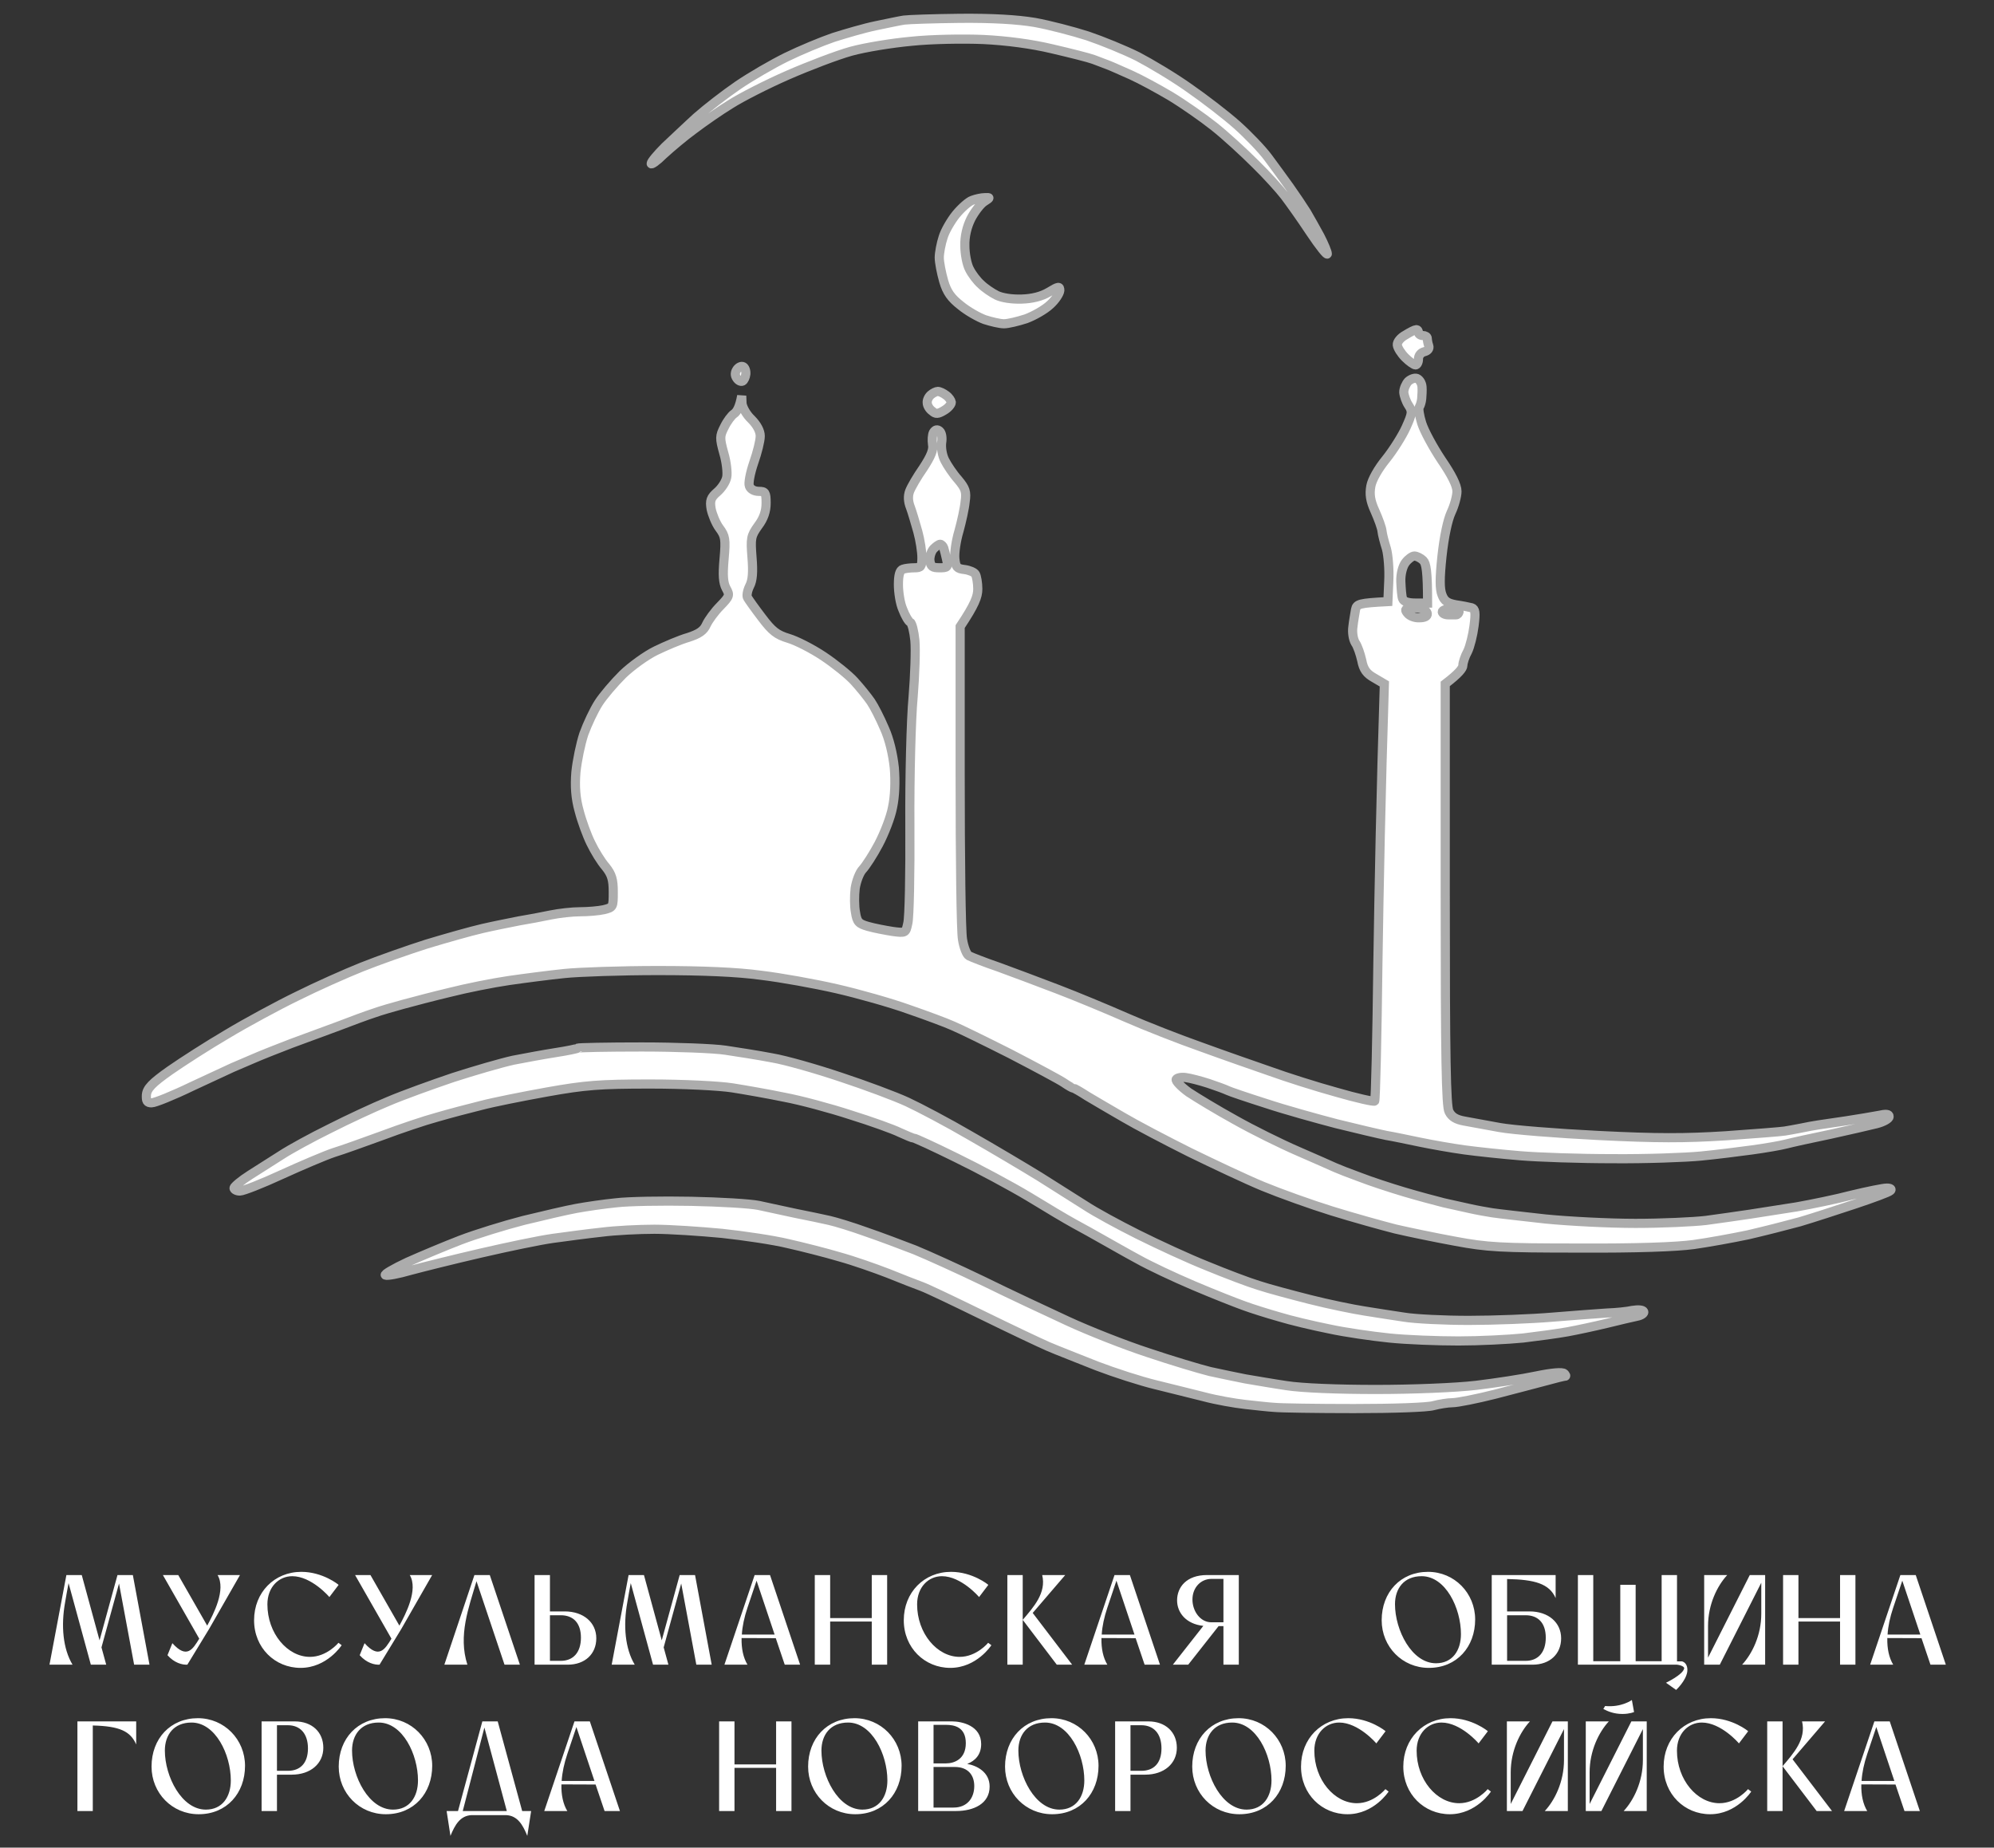
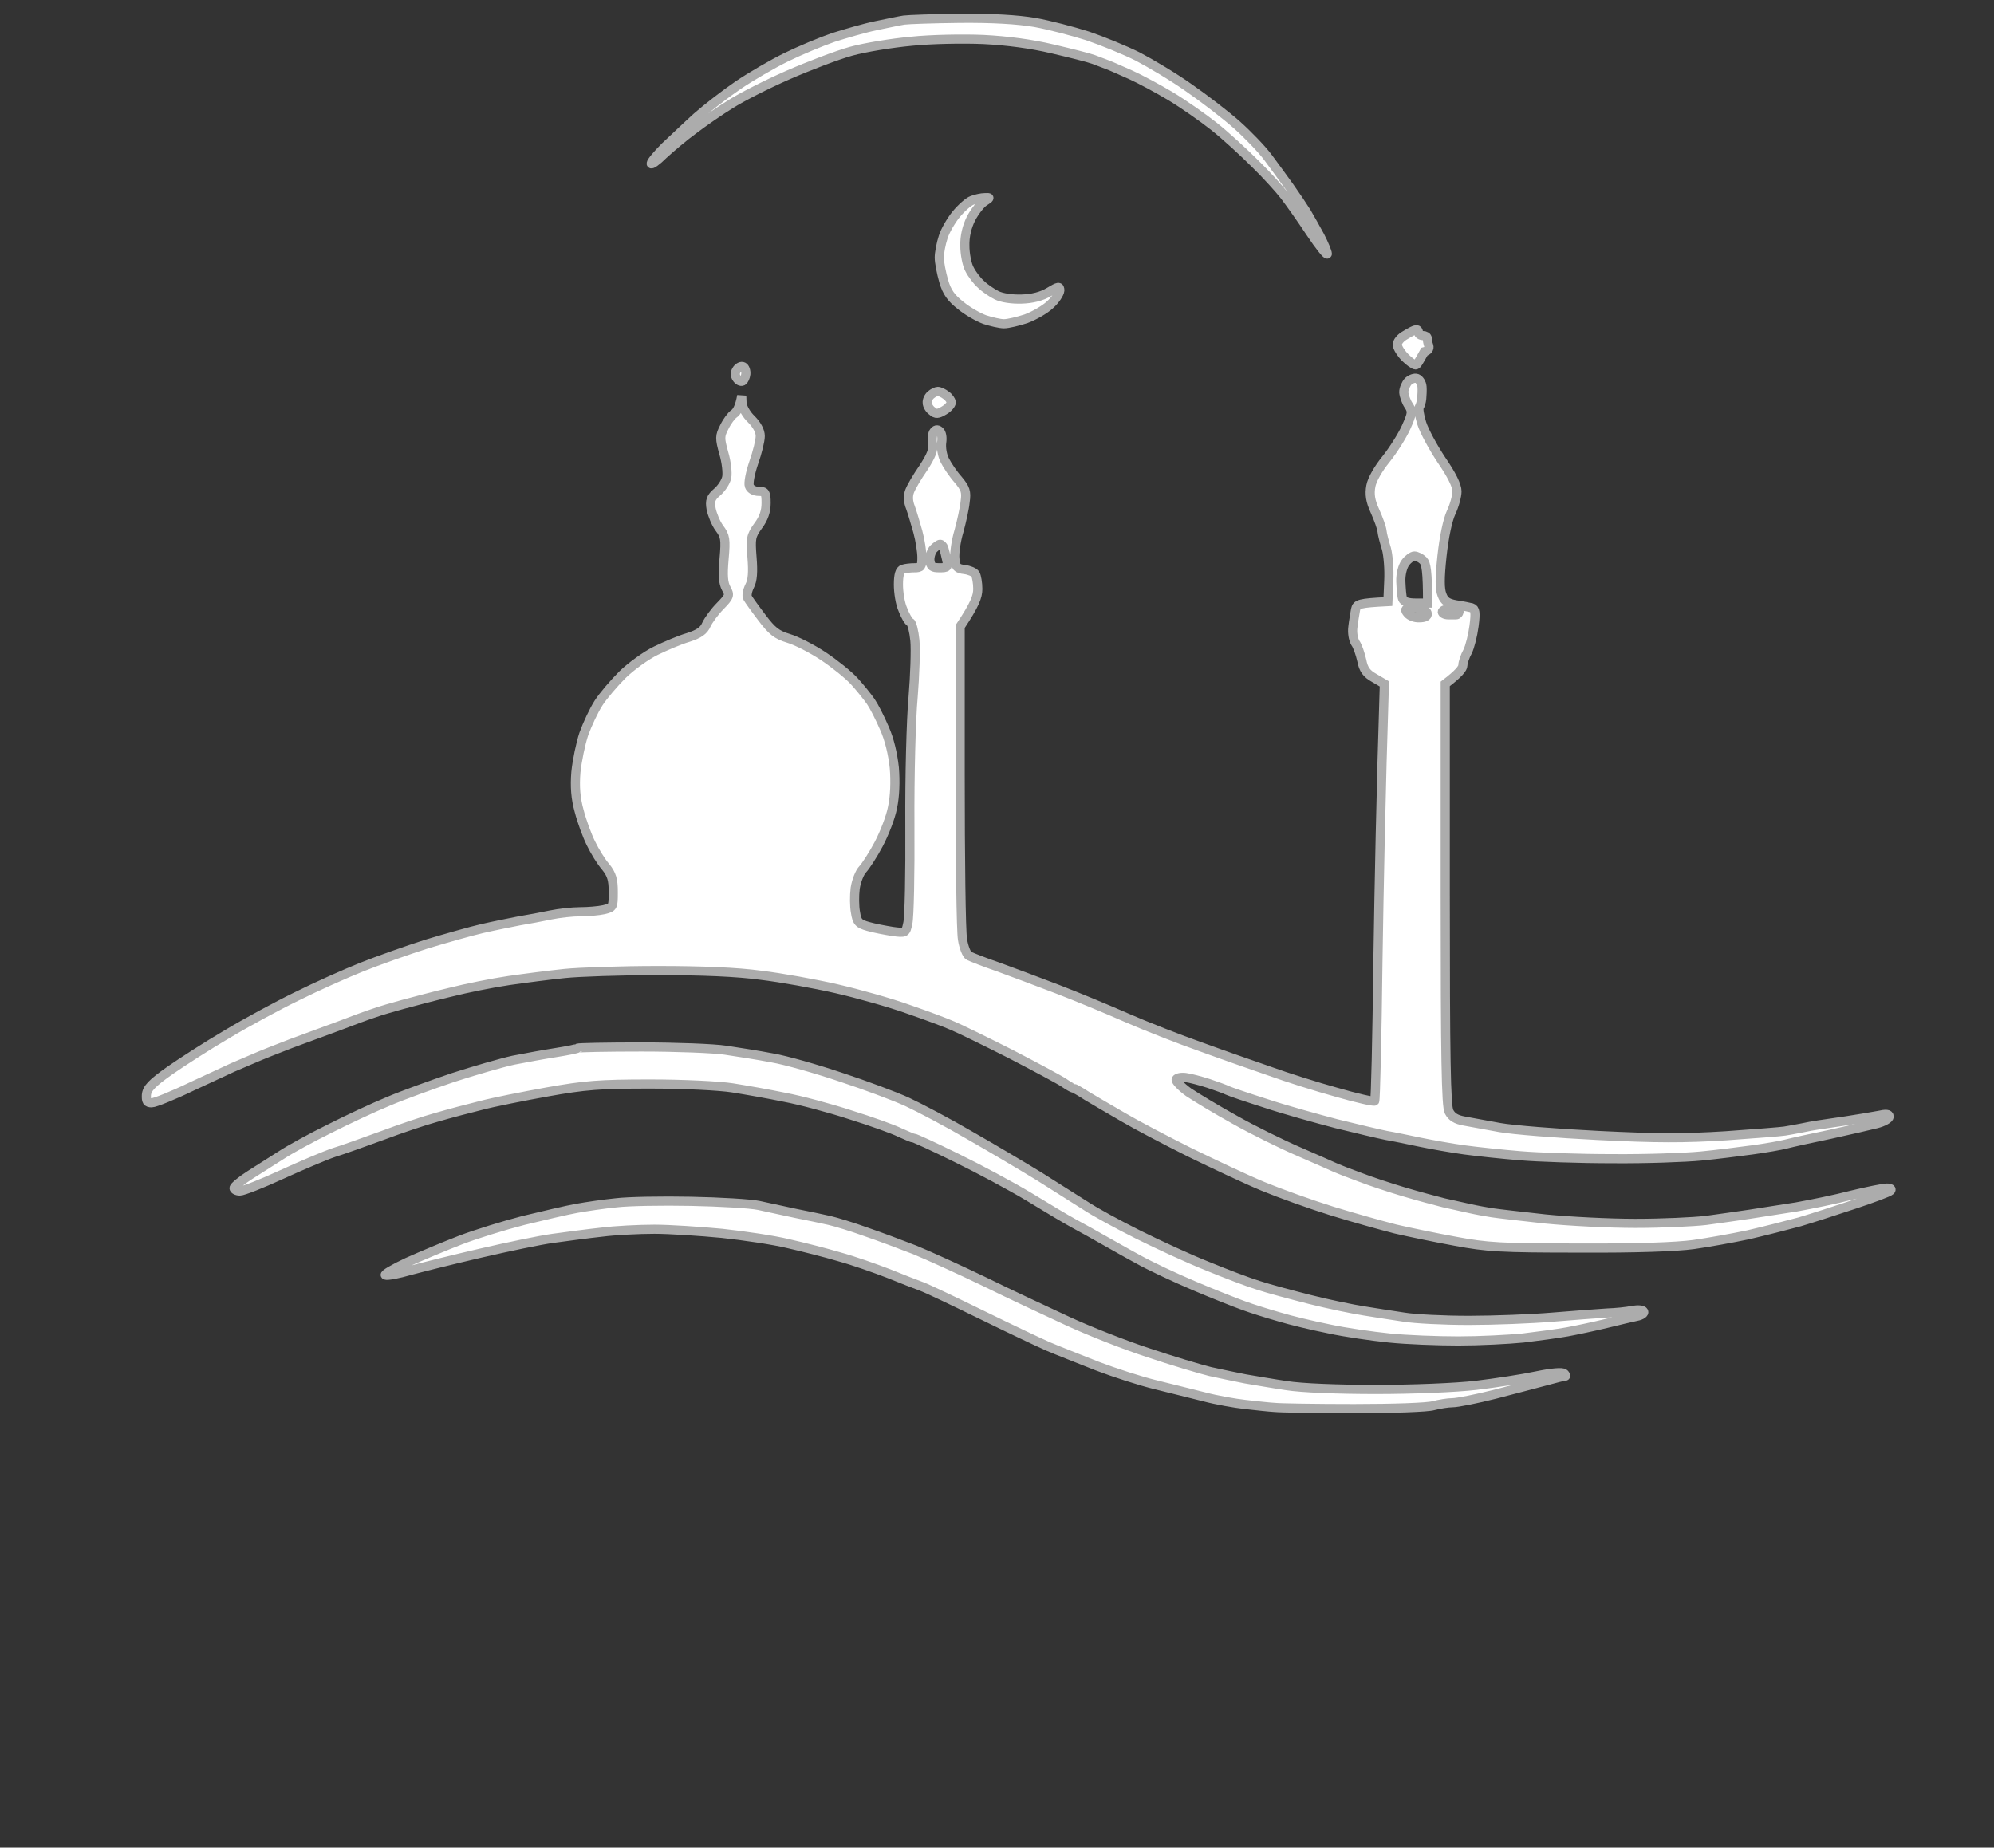
<svg xmlns="http://www.w3.org/2000/svg" width="109" height="101" viewBox="0 0 109 101" fill="none">
  <rect x="0" y="0" width="109" height="101" fill="#333333" stroke="none" />
-   <path fill-rule="evenodd" clip-rule="evenodd" d="M52.469 1.002C54.253 0.986 55.603 1.066 56.567 1.227C57.371 1.372 58.657 1.709 59.46 1.966C60.264 2.239 61.485 2.738 62.192 3.091C62.899 3.461 64.169 4.216 65.004 4.811C65.84 5.389 67.029 6.305 67.624 6.836C68.234 7.382 68.99 8.17 69.311 8.603C69.633 9.037 70.163 9.761 70.484 10.21C70.806 10.661 71.224 11.287 71.416 11.593C71.593 11.898 71.931 12.492 72.156 12.91C72.381 13.344 72.557 13.778 72.557 13.875C72.557 13.987 72.139 13.473 71.625 12.701C71.127 11.946 70.484 11.046 70.227 10.709C69.97 10.371 69.247 9.568 68.62 8.957C67.993 8.33 66.997 7.414 66.37 6.916C65.743 6.418 64.683 5.679 63.992 5.261C63.317 4.859 62.337 4.329 61.838 4.104C61.324 3.879 60.762 3.622 60.585 3.557C60.408 3.493 60.039 3.348 59.781 3.252C59.524 3.155 58.496 2.898 57.532 2.673C56.391 2.4 55.041 2.223 53.755 2.159C52.646 2.111 50.879 2.143 49.818 2.256C48.757 2.352 47.279 2.593 46.523 2.802C45.768 3.011 44.209 3.605 43.068 4.104C41.927 4.602 40.513 5.325 39.935 5.695C39.356 6.048 38.456 6.675 37.926 7.077C37.395 7.462 36.656 8.089 36.27 8.443C35.901 8.812 35.596 9.021 35.596 8.941C35.596 8.844 35.933 8.443 36.351 8.025C36.785 7.623 37.556 6.884 38.087 6.402C38.617 5.936 39.629 5.148 40.336 4.666C41.043 4.184 42.233 3.493 42.988 3.123C43.743 2.754 44.9 2.272 45.559 2.047C46.218 1.838 47.263 1.532 47.889 1.404C48.516 1.275 49.191 1.131 49.416 1.098C49.641 1.066 51.007 1.018 52.469 1.002ZM53.835 10.805C54.141 10.789 54.141 10.805 53.787 11.03C53.594 11.159 53.273 11.576 53.08 11.946C52.855 12.396 52.727 12.926 52.743 13.441C52.743 13.875 52.855 14.469 53 14.726C53.128 14.983 53.418 15.369 53.627 15.546C53.819 15.739 54.221 16.012 54.478 16.14C54.767 16.285 55.314 16.366 55.844 16.349C56.423 16.333 56.937 16.205 57.339 15.964C57.869 15.642 57.933 15.642 57.933 15.883C57.917 16.044 57.692 16.398 57.403 16.655C57.114 16.928 56.519 17.265 56.085 17.426C55.635 17.571 55.105 17.699 54.88 17.699C54.655 17.699 54.189 17.587 53.835 17.474C53.482 17.346 52.887 17.008 52.518 16.703C52.003 16.301 51.762 15.98 51.586 15.369C51.457 14.919 51.344 14.341 51.344 14.084C51.344 13.826 51.441 13.312 51.553 12.975C51.65 12.637 51.987 12.059 52.261 11.721C52.55 11.368 52.952 11.014 53.144 10.95C53.353 10.869 53.659 10.805 53.835 10.805ZM77.427 18.021C77.491 18.021 77.539 18.085 77.539 18.181C77.539 18.262 77.652 18.342 77.78 18.342C77.909 18.342 78.021 18.407 78.021 18.503C78.021 18.583 78.053 18.776 78.102 18.905C78.15 19.049 78.053 19.178 77.861 19.226C77.668 19.274 77.539 19.435 77.539 19.628C77.539 19.805 77.459 19.949 77.379 19.949C77.298 19.949 77.041 19.773 76.816 19.547C76.591 19.323 76.398 19.017 76.382 18.857C76.366 18.696 76.559 18.455 76.832 18.31C77.089 18.149 77.346 18.021 77.411 18.021H77.427ZM40.626 20.046C40.722 20.094 40.786 20.271 40.77 20.448C40.754 20.608 40.674 20.785 40.593 20.833C40.497 20.881 40.352 20.801 40.272 20.672C40.16 20.512 40.176 20.351 40.288 20.19C40.385 20.062 40.529 19.997 40.626 20.046ZM77.459 20.689C77.603 20.753 77.716 20.946 77.732 21.139C77.748 21.315 77.732 21.621 77.716 21.797C77.7 21.974 77.636 22.167 77.587 22.247C77.523 22.312 77.587 22.713 77.716 23.131C77.844 23.549 78.343 24.465 78.793 25.14C79.355 25.96 79.644 26.538 79.644 26.86C79.644 27.117 79.5 27.647 79.323 28.017C79.13 28.435 78.937 29.367 78.825 30.395C78.696 31.617 78.696 32.195 78.825 32.517C78.953 32.87 79.146 32.983 79.596 33.063C79.934 33.111 80.319 33.191 80.448 33.224C80.641 33.288 80.673 33.481 80.576 34.22C80.512 34.718 80.352 35.361 80.223 35.618C80.078 35.875 79.966 36.229 79.966 36.373C79.966 36.534 79.741 36.823 79.002 37.386V48.876C79.002 57.812 79.05 60.463 79.21 60.769C79.355 61.058 79.596 61.203 80.046 61.283C80.4 61.347 81.267 61.508 81.975 61.636C82.682 61.765 85.108 61.958 87.358 62.07C90.588 62.231 92.067 62.231 94.349 62.087C95.94 61.974 97.386 61.861 97.563 61.829C97.74 61.797 98.141 61.733 98.447 61.669C98.752 61.604 99.186 61.524 99.411 61.492C99.636 61.46 100.311 61.363 100.938 61.267C101.564 61.17 102.336 61.042 102.673 60.978C103.107 60.881 103.268 60.897 103.268 61.042C103.268 61.154 102.962 61.331 102.577 61.428C102.207 61.524 101.066 61.781 100.054 62.006C99.041 62.215 97.948 62.456 97.643 62.536C97.338 62.617 96.502 62.761 95.795 62.858C95.088 62.954 93.818 63.115 92.983 63.195C92.147 63.276 89.978 63.356 88.162 63.34C86.346 63.34 84.064 63.26 83.1 63.179C82.135 63.099 80.753 62.954 80.046 62.858C79.339 62.761 78.262 62.569 77.636 62.44C77.009 62.311 76.189 62.135 75.787 62.07C75.386 61.99 74.164 61.701 73.055 61.428C71.947 61.138 70.211 60.656 69.199 60.319C68.186 59.997 67.238 59.676 67.109 59.612C66.981 59.547 66.499 59.37 66.065 59.226C65.615 59.081 65.069 58.937 64.811 58.904C64.57 58.872 64.345 58.92 64.297 59.001C64.249 59.081 64.554 59.403 64.972 59.708C65.406 59.997 66.547 60.688 67.511 61.219C68.475 61.765 70.034 62.536 70.966 62.938C71.898 63.34 72.798 63.742 72.975 63.822C73.152 63.902 73.763 64.144 74.341 64.352C74.92 64.577 75.996 64.931 76.752 65.156C77.507 65.381 78.471 65.638 78.921 65.751C79.355 65.847 80.014 65.992 80.368 66.072C80.721 66.152 81.267 66.249 81.573 66.297C81.878 66.345 83.18 66.49 84.466 66.634C85.751 66.763 87.969 66.876 89.399 66.876C90.845 66.876 92.581 66.795 93.256 66.715C93.947 66.618 95.008 66.474 95.634 66.377C96.261 66.281 97.402 66.104 98.206 65.975C99.009 65.831 100.359 65.558 101.211 65.333C102.079 65.124 102.946 64.947 103.139 64.947C103.348 64.947 103.428 65.011 103.332 65.092C103.252 65.172 102.384 65.493 101.42 65.815C100.455 66.136 99.073 66.586 98.366 66.795C97.659 66.988 96.39 67.309 95.554 67.502C94.718 67.679 93.385 67.92 92.581 68.033C91.649 68.161 89.447 68.242 86.314 68.225C82.023 68.225 81.284 68.177 79.564 67.856C78.503 67.663 77.025 67.358 76.27 67.181C75.514 66.988 73.956 66.554 72.814 66.201C71.674 65.847 69.97 65.236 69.038 64.851C68.106 64.465 66.306 63.613 65.02 62.986C63.735 62.344 62.112 61.492 61.404 61.074C60.697 60.672 59.814 60.142 59.428 59.917C59.058 59.676 58.721 59.483 58.673 59.483C58.624 59.483 58.399 59.355 58.142 59.178C57.901 59.017 56.583 58.31 55.218 57.603C53.852 56.912 52.437 56.221 52.084 56.076C51.73 55.915 50.654 55.514 49.673 55.176C48.693 54.822 46.925 54.324 45.736 54.051C44.547 53.778 42.683 53.441 41.59 53.312C40.304 53.135 38.376 53.055 35.965 53.055C33.956 53.055 31.658 53.135 30.871 53.215C30.083 53.296 28.701 53.473 27.817 53.601C26.934 53.73 25.487 54.019 24.603 54.244C23.72 54.453 22.562 54.758 22.032 54.903C21.502 55.047 20.779 55.256 20.425 55.385C20.072 55.498 19.204 55.819 18.497 56.092C17.79 56.349 16.633 56.783 15.925 57.04C15.218 57.313 14.27 57.683 13.836 57.876C13.386 58.069 12.888 58.278 12.711 58.358C12.535 58.438 11.538 58.904 10.494 59.387C9.465 59.885 8.469 60.286 8.292 60.286C8.035 60.286 7.987 60.19 8.003 59.853C8.035 59.499 8.308 59.21 9.288 58.519C9.979 58.037 11.378 57.137 12.422 56.526C13.467 55.899 15.186 54.967 16.247 54.453C17.308 53.923 18.898 53.215 19.782 52.862C20.666 52.508 22.257 51.946 23.318 51.608C24.378 51.287 25.744 50.901 26.371 50.757C26.998 50.612 27.898 50.435 28.38 50.339C28.862 50.258 29.649 50.114 30.099 50.017C30.566 49.921 31.289 49.841 31.706 49.841C32.14 49.841 32.719 49.792 33.008 49.728C33.523 49.6 33.523 49.584 33.523 48.748C33.523 48.089 33.442 47.8 33.105 47.382C32.864 47.109 32.51 46.53 32.301 46.096C32.092 45.678 31.803 44.891 31.658 44.328C31.465 43.637 31.417 42.995 31.482 42.207C31.546 41.58 31.739 40.648 31.916 40.118C32.108 39.588 32.462 38.832 32.719 38.431C32.976 38.029 33.571 37.338 34.037 36.872C34.503 36.422 35.322 35.827 35.853 35.57C36.383 35.313 37.17 34.975 37.62 34.847C38.215 34.654 38.472 34.477 38.617 34.14C38.729 33.899 39.067 33.432 39.372 33.127C39.886 32.597 39.902 32.533 39.694 32.163C39.533 31.858 39.501 31.456 39.581 30.556C39.677 29.463 39.645 29.302 39.324 28.869C39.131 28.611 38.938 28.129 38.874 27.824C38.794 27.358 38.858 27.197 39.211 26.892C39.436 26.699 39.677 26.345 39.726 26.088C39.774 25.847 39.71 25.253 39.565 24.77C39.34 23.951 39.34 23.838 39.597 23.34C39.742 23.035 39.983 22.713 40.127 22.617C40.272 22.521 40.433 22.264 40.545 21.637L40.561 22.038C40.577 22.264 40.802 22.665 41.076 22.922C41.381 23.228 41.558 23.565 41.558 23.838C41.558 24.096 41.397 24.738 41.204 25.285C41.011 25.847 40.899 26.426 40.963 26.57C41.027 26.747 41.236 26.86 41.477 26.86C41.831 26.86 41.879 26.924 41.879 27.503C41.879 27.936 41.751 28.338 41.445 28.74C41.043 29.302 41.027 29.431 41.108 30.476C41.172 31.279 41.14 31.729 40.979 32.034C40.851 32.291 40.802 32.581 40.867 32.677C40.931 32.79 41.285 33.288 41.654 33.77C42.2 34.493 42.458 34.702 43.1 34.895C43.534 35.023 44.386 35.457 45.013 35.875C45.639 36.293 46.395 36.904 46.7 37.241C47.022 37.595 47.423 38.093 47.6 38.35C47.777 38.607 48.114 39.266 48.339 39.797C48.612 40.391 48.805 41.211 48.886 41.966C48.95 42.721 48.918 43.541 48.789 44.136C48.693 44.666 48.339 45.566 48.034 46.144C47.729 46.723 47.327 47.334 47.166 47.51C46.989 47.687 46.813 48.153 46.748 48.555C46.7 48.957 46.7 49.551 46.764 49.873C46.845 50.403 46.941 50.499 47.456 50.644C47.793 50.741 48.388 50.853 48.789 50.917C49.513 51.014 49.513 50.998 49.625 50.467C49.705 50.162 49.754 47.752 49.737 45.1C49.721 42.448 49.802 39.298 49.914 38.109C50.011 36.92 50.059 35.522 50.011 35.008C49.962 34.509 49.85 34.059 49.754 34.011C49.657 33.963 49.48 33.657 49.352 33.32C49.207 32.999 49.111 32.388 49.111 31.954C49.111 31.424 49.191 31.167 49.352 31.118C49.48 31.07 49.77 31.038 49.995 31.038C50.348 31.038 50.396 30.974 50.396 30.476C50.396 30.17 50.3 29.527 50.171 29.061C50.043 28.611 49.866 28.001 49.77 27.744C49.641 27.422 49.625 27.117 49.721 26.86C49.802 26.635 50.139 26.056 50.477 25.574C50.895 24.931 51.039 24.578 50.975 24.288C50.943 24.063 50.959 23.774 51.023 23.645C51.12 23.485 51.232 23.453 51.361 23.565C51.473 23.662 51.521 23.919 51.473 24.208C51.441 24.481 51.505 24.899 51.65 25.172C51.778 25.429 52.1 25.912 52.373 26.217C52.775 26.699 52.839 26.876 52.759 27.422C52.727 27.776 52.566 28.499 52.421 29.029C52.261 29.559 52.164 30.235 52.196 30.54C52.244 31.006 52.309 31.086 52.727 31.134C52.984 31.167 53.257 31.279 53.321 31.392C53.385 31.504 53.45 31.874 53.45 32.195C53.45 32.613 53.289 33.047 52.486 34.252V42.4C52.486 46.9 52.534 50.917 52.614 51.351C52.678 51.769 52.839 52.187 52.968 52.251C53.096 52.316 53.819 52.605 54.575 52.862C55.33 53.135 56.776 53.681 57.789 54.067C58.801 54.453 60.505 55.16 61.565 55.626C62.626 56.092 64.474 56.815 65.663 57.233C66.852 57.667 68.556 58.262 69.44 58.567C70.324 58.888 71.947 59.403 73.055 59.708C74.164 60.029 75.097 60.238 75.145 60.19C75.193 60.142 75.273 56.719 75.322 52.605C75.386 48.475 75.482 43.364 75.675 37.386L75.129 37.065C74.695 36.823 74.534 36.598 74.438 36.1C74.357 35.747 74.213 35.313 74.084 35.136C73.972 34.943 73.907 34.574 73.956 34.252C73.988 33.947 74.068 33.529 74.1 33.32C74.164 33.015 74.293 32.967 75.868 32.886L75.916 31.761C75.948 31.134 75.884 30.347 75.787 29.993C75.675 29.64 75.562 29.206 75.546 29.029C75.53 28.852 75.354 28.37 75.161 27.936C74.904 27.374 74.855 27.02 74.936 26.57C75 26.217 75.338 25.622 75.771 25.092C76.157 24.61 76.655 23.822 76.864 23.356C77.202 22.601 77.218 22.488 76.993 22.151C76.864 21.958 76.752 21.637 76.736 21.444C76.736 21.251 76.848 20.994 76.977 20.849C77.121 20.721 77.33 20.64 77.459 20.689ZM50.83 30.636C50.879 30.974 50.959 31.038 51.361 31.038C51.794 31.038 51.843 31.006 51.746 30.588C51.698 30.347 51.618 30.058 51.586 29.945C51.553 29.849 51.457 29.752 51.393 29.752C51.328 29.752 51.168 29.865 51.039 29.993C50.911 30.122 50.814 30.411 50.83 30.636ZM76.575 31.793C76.591 32.179 76.623 32.597 76.671 32.725C76.725 32.886 76.966 32.967 77.394 32.967H78.037C78.037 31.215 77.957 30.797 77.796 30.636C77.668 30.508 77.443 30.395 77.314 30.395C77.202 30.395 76.977 30.556 76.832 30.749C76.671 30.958 76.559 31.392 76.575 31.793ZM76.945 33.529C77.057 33.674 77.346 33.786 77.587 33.77C77.877 33.77 78.037 33.69 78.021 33.545C78.005 33.432 77.861 33.304 77.7 33.272C77.539 33.224 77.25 33.224 77.073 33.24C76.8 33.288 76.784 33.336 76.945 33.529ZM79.162 33.609C79.339 33.609 79.532 33.609 79.596 33.609C79.677 33.609 79.741 33.529 79.757 33.449C79.789 33.352 79.58 33.288 79.323 33.288C79.066 33.288 78.841 33.352 78.841 33.449C78.841 33.529 78.986 33.609 79.162 33.609ZM51.264 21.396C51.361 21.396 51.569 21.492 51.714 21.605C51.875 21.717 51.987 21.894 52.003 21.99C52.003 22.103 51.827 22.312 51.602 22.44C51.28 22.633 51.152 22.649 50.959 22.472C50.814 22.376 50.686 22.167 50.686 22.022C50.669 21.894 50.75 21.701 50.879 21.588C51.007 21.476 51.184 21.396 51.264 21.396ZM35.081 57.233C36.962 57.233 39.035 57.313 39.661 57.41C40.304 57.506 41.445 57.683 42.2 57.828C42.956 57.956 44.643 58.438 45.977 58.888C47.295 59.322 48.934 59.933 49.593 60.238C50.252 60.544 51.81 61.363 53.048 62.087C54.285 62.794 55.989 63.806 56.825 64.32C57.66 64.851 58.785 65.558 59.315 65.895C59.846 66.249 61.147 66.956 62.208 67.486C63.269 68.016 64.972 68.804 65.985 69.206C66.997 69.624 68.267 70.106 68.797 70.266C69.327 70.443 70.597 70.781 71.609 71.038C72.622 71.295 73.956 71.568 74.582 71.665C75.209 71.761 76.173 71.922 76.752 72.002C77.33 72.099 78.921 72.179 80.287 72.179C81.653 72.179 83.726 72.099 84.867 72.002C86.008 71.906 87.358 71.809 87.84 71.777C88.322 71.761 88.965 71.697 89.238 71.632C89.544 71.584 89.801 71.6 89.849 71.697C89.897 71.777 89.737 71.906 89.479 71.954C89.238 72.002 88.499 72.179 87.84 72.34C87.181 72.5 86.201 72.709 85.671 72.806C85.14 72.902 84.064 73.047 83.26 73.143C82.457 73.223 80.866 73.304 79.725 73.304C78.584 73.304 76.88 73.24 75.948 73.143C75.016 73.047 73.538 72.838 72.654 72.645C71.77 72.468 70.549 72.179 69.922 71.986C69.295 71.809 68.427 71.536 67.993 71.375C67.543 71.215 66.322 70.733 65.261 70.282C64.201 69.832 62.835 69.19 62.208 68.836C61.581 68.499 60.714 68.001 60.28 67.759C59.83 67.502 59.139 67.117 58.721 66.892C58.303 66.667 57.178 65.992 56.23 65.413C55.266 64.835 53.498 63.886 52.277 63.292C51.071 62.697 50.027 62.215 49.946 62.215C49.882 62.215 49.545 62.07 49.191 61.91C48.837 61.733 47.632 61.299 46.491 60.945C45.366 60.576 43.743 60.142 42.875 59.981C42.024 59.804 40.738 59.579 40.031 59.467C39.308 59.355 37.363 59.258 35.531 59.258C32.767 59.258 31.98 59.322 29.907 59.692C28.573 59.933 26.95 60.254 26.291 60.431C25.632 60.592 24.539 60.881 23.88 61.074C23.221 61.251 21.888 61.701 20.907 62.07C19.927 62.424 18.738 62.858 18.256 63.002C17.773 63.163 16.488 63.71 15.395 64.208C14.318 64.706 13.29 65.108 13.113 65.108C12.936 65.108 12.792 65.027 12.792 64.947C12.792 64.867 13.194 64.529 13.676 64.224C14.158 63.919 14.945 63.42 15.395 63.131C15.861 62.826 17.034 62.183 18.015 61.701C18.995 61.203 20.441 60.528 21.229 60.206C22.016 59.869 23.623 59.29 24.764 58.904C25.905 58.535 27.4 58.101 28.059 57.956C28.718 57.828 29.762 57.635 30.389 57.538C31.015 57.442 31.546 57.33 31.578 57.297C31.61 57.265 33.185 57.233 35.081 57.233ZM37.781 65.67C39.372 65.702 41.027 65.799 41.477 65.895C41.911 65.992 42.827 66.184 43.486 66.329C44.145 66.458 44.981 66.634 45.334 66.715C45.688 66.795 46.588 67.068 47.343 67.342C48.098 67.599 49.288 68.049 49.995 68.322C50.702 68.611 52.405 69.382 53.771 70.041C55.137 70.716 57.21 71.681 58.351 72.211C59.492 72.741 61.485 73.529 62.77 73.947C64.056 74.38 65.567 74.831 66.145 74.975C66.724 75.104 67.592 75.28 68.074 75.377C68.556 75.457 69.568 75.634 70.324 75.746C71.143 75.875 73.088 75.955 75.225 75.955C77.218 75.955 79.596 75.859 80.689 75.73C81.75 75.602 83.228 75.377 83.983 75.216C84.835 75.039 85.414 74.991 85.51 75.088C85.59 75.168 85.623 75.232 85.542 75.232C85.478 75.232 85.012 75.345 84.498 75.489C83.999 75.618 82.746 75.955 81.734 76.213C80.721 76.47 79.66 76.679 79.403 76.679C79.146 76.679 78.664 76.759 78.359 76.839C78.037 76.936 76.157 77 74.02 77C71.947 77 69.986 76.968 69.681 76.936C69.375 76.92 68.652 76.839 68.074 76.775C67.495 76.711 66.483 76.534 65.824 76.357C65.165 76.197 63.976 75.891 63.172 75.698C62.369 75.505 60.922 75.039 59.958 74.67C58.994 74.284 57.789 73.818 57.307 73.609C56.825 73.4 55.201 72.629 53.691 71.889C52.18 71.15 50.702 70.443 50.396 70.331C50.091 70.218 49.255 69.897 48.548 69.608C47.841 69.334 46.652 68.916 45.897 68.708C45.141 68.483 43.872 68.161 43.084 67.984C42.297 67.791 40.658 67.55 39.468 67.422C38.279 67.309 36.608 67.197 35.772 67.197C34.937 67.197 33.635 67.261 32.88 67.358C32.124 67.438 30.935 67.599 30.228 67.695C29.521 67.791 27.753 68.161 26.291 68.499C24.828 68.836 23.093 69.27 22.434 69.447C21.775 69.64 21.164 69.752 21.068 69.704C20.971 69.672 21.518 69.35 22.273 68.997C23.029 68.659 24.33 68.113 25.166 67.791C26.002 67.47 27.56 66.988 28.621 66.715C29.682 66.458 30.983 66.152 31.514 66.056C32.044 65.96 33.024 65.815 33.683 65.751C34.342 65.67 36.19 65.638 37.781 65.67Z" fill="white" stroke="#ACACAC" stroke-width="0.5" />
-   <path d="M2.705 91L3.629 86.1H4.469L5.442 89.67L6.422 86.1H7.262L8.172 91H7.332L6.506 86.562L5.547 90.055L5.806 91H4.966L3.748 86.541C3.685 86.863 3.608 87.297 3.559 87.591C3.328 88.872 3.44 90.125 3.965 91H2.705ZM10.892 89.579L8.904 86.1H9.744L11.326 88.865C11.662 88.249 12.369 86.898 11.893 86.1H13.118L11.431 89.047L10.241 91C9.968 91.014 9.534 90.909 9.156 90.482L9.422 89.824C10.213 90.706 10.535 90.16 10.892 89.579ZM16.43 91.175C15.03 91.175 13.889 90.076 13.889 88.571C13.889 87.045 15.002 85.925 16.472 85.925C17.641 85.925 18.509 86.625 18.509 86.639L18.005 87.304C18.005 87.297 17.032 86.163 15.975 86.163C15.24 86.163 14.617 86.758 14.617 87.703C14.617 89.292 15.716 90.573 16.941 90.573C17.872 90.573 18.502 89.803 18.502 89.803L18.677 89.936C18.677 89.936 17.879 91.175 16.43 91.175ZM21.398 89.579L19.41 86.1H20.25L21.832 88.865C22.168 88.249 22.875 86.898 22.399 86.1H23.624L21.937 89.047L20.747 91C20.474 91.014 20.04 90.909 19.662 90.482L19.928 89.824C20.719 90.706 21.041 90.16 21.398 89.579ZM26.774 86.1L28.419 91H27.579L26.047 86.436C25.619 87.892 25.038 89.404 25.549 91H24.29L25.934 86.1H26.774ZM29.222 86.1H30.062V88.088H30.867C31.903 88.088 32.596 88.697 32.596 89.558C32.596 90.419 31.973 91 31.035 91H29.222V86.1ZM30.657 90.79C31.329 90.79 31.756 90.335 31.756 89.523C31.756 88.711 31.329 88.298 30.657 88.298H30.062V90.79H30.657ZM33.437 91L34.361 86.1H35.201L36.174 89.67L37.154 86.1H37.994L38.904 91H38.064L37.238 86.562L36.279 90.055L36.538 91H35.698L34.48 86.541C34.417 86.863 34.34 87.297 34.291 87.591C34.06 88.872 34.172 90.125 34.697 91H33.437ZM40.86 91H39.6L41.252 86.1H42.092L43.737 91H42.897L42.407 89.551L40.538 89.544C40.524 90.118 40.629 90.615 40.86 91ZM40.552 89.355H42.344L41.357 86.408C41.231 86.786 41.014 87.437 40.86 87.885C40.685 88.403 40.58 88.9 40.552 89.355ZM44.539 91V86.1H45.38V88.452H47.654V86.1H48.495V91H47.654V88.641H45.38V91H44.539ZM51.946 91.175C50.545 91.175 49.404 90.076 49.404 88.571C49.404 87.045 50.517 85.925 51.987 85.925C53.157 85.925 54.025 86.625 54.025 86.639L53.52 87.304C53.52 87.297 52.547 86.163 51.49 86.163C50.755 86.163 50.133 86.758 50.133 87.703C50.133 89.292 51.231 90.573 52.456 90.573C53.388 90.573 54.017 89.803 54.017 89.803L54.193 89.936C54.193 89.936 53.395 91.175 51.946 91.175ZM55.906 91H55.066V86.1H55.906V88.55C56.501 87.85 57.208 87.073 56.97 86.1H58.23L56.452 88.172L58.608 91H57.768L55.906 88.55V91ZM60.532 91H59.272L60.924 86.1H61.764L63.409 91H62.569L62.079 89.551L60.21 89.544C60.196 90.118 60.301 90.615 60.532 91ZM60.224 89.355H62.016L61.029 86.408C60.903 86.786 60.686 87.437 60.532 87.885C60.357 88.403 60.252 88.9 60.224 89.355ZM67.718 91H66.878V88.893H66.612L64.953 91H64.113L65.779 88.879C64.813 88.774 64.344 88.137 64.344 87.486C64.344 86.772 64.848 86.1 65.982 86.1H67.718V91ZM66.227 86.31C65.632 86.31 65.184 86.793 65.184 87.437C65.184 88.081 65.618 88.683 66.213 88.683H66.878V86.31H66.227ZM78.104 91.175C76.655 91.175 75.528 90.02 75.528 88.571C75.528 87.038 76.564 85.925 78.062 85.925C79.504 85.925 80.638 87.087 80.638 88.529C80.638 90.02 79.644 91.175 78.104 91.175ZM76.256 87.696C76.256 89.11 77.173 90.923 78.496 90.923C79.399 90.923 79.861 90.223 79.861 89.327C79.861 87.906 79.021 86.163 77.712 86.163C76.746 86.163 76.256 86.835 76.256 87.696ZM83.399 90.79C84.071 90.79 84.498 90.335 84.498 89.523C84.498 88.711 84.071 88.298 83.399 88.298H82.384V90.79H83.399ZM82.384 86.317V88.088H83.609C84.645 88.088 85.338 88.697 85.338 89.558C85.338 90.419 84.715 91 83.777 91H81.544V86.1H85.037V87.36C84.694 86.569 83.882 86.345 82.384 86.317ZM91.672 86.1V90.818H91.945C92.274 90.916 92.246 91.301 92.232 91.392C92.148 91.903 91.623 92.379 91.623 92.379L91.07 91.987C91.07 91.987 92.001 91.546 92.064 91.203C92.078 91.119 91.91 91.028 91.672 91H86.254V86.1H87.094V90.811H88.571V86.632H89.411V90.811H90.832V86.1H91.672ZM93.157 86.1H94.418C93.871 86.688 93.368 87.71 93.368 88.886V90.615L95.65 86.1H96.49V91H95.23C95.775 90.412 96.279 89.397 96.279 88.214V86.52L94.011 91H93.157V86.1ZM93.157 86.1H94.418C93.871 86.688 93.368 87.71 93.368 88.886V90.615L95.65 86.1H96.49V91H95.23C95.775 90.412 96.279 89.397 96.279 88.214V86.52L94.011 91H93.157V86.1ZM93.157 86.1H94.418C93.871 86.688 93.368 87.71 93.368 88.886V90.615L95.65 86.1H96.49V91H95.23C95.775 90.412 96.279 89.397 96.279 88.214V86.52L94.011 91H93.157V86.1ZM97.47 91V86.1H98.31V88.452H100.585V86.1H101.425V91H100.585V88.641H98.31V91H97.47ZM103.49 91H102.23L103.882 86.1H104.722L106.367 91H105.527L105.037 89.551L103.168 89.544C103.154 90.118 103.259 90.615 103.49 91ZM103.182 89.355H104.974L103.987 86.408C103.861 86.786 103.644 87.437 103.49 87.885C103.315 88.403 103.21 88.9 103.182 89.355ZM4.232 94.1H7.445V95.36C7.13 94.639 6.542 94.359 5.072 94.324V99H4.232V94.1ZM10.86 99.175C9.411 99.175 8.284 98.02 8.284 96.571C8.284 95.038 9.32 93.925 10.818 93.925C12.26 93.925 13.394 95.087 13.394 96.529C13.394 98.02 12.4 99.175 10.86 99.175ZM9.012 95.696C9.012 97.11 9.929 98.923 11.252 98.923C12.155 98.923 12.617 98.223 12.617 97.327C12.617 95.906 11.777 94.163 10.468 94.163C9.502 94.163 9.012 94.835 9.012 95.696ZM14.3 99V94.1H16.113C17.051 94.1 17.674 94.681 17.674 95.542C17.674 96.403 16.981 97.012 15.945 97.012H15.14V99H14.3ZM15.735 94.31H15.14V96.802H15.735C16.407 96.802 16.834 96.389 16.834 95.577C16.834 94.765 16.407 94.31 15.735 94.31ZM21.092 99.175C19.643 99.175 18.516 98.02 18.516 96.571C18.516 95.038 19.552 93.925 21.05 93.925C22.492 93.925 23.626 95.087 23.626 96.529C23.626 98.02 22.632 99.175 21.092 99.175ZM19.244 95.696C19.244 97.11 20.161 98.923 21.484 98.923C22.387 98.923 22.849 98.223 22.849 97.327C22.849 95.906 22.009 94.163 20.7 94.163C19.734 94.163 19.244 94.835 19.244 95.696ZM24.414 99H25.037L26.367 94.1H27.207L28.544 99H29.034L28.824 100.358C28.579 99.756 28.292 99.252 27.669 99.224H25.779C25.156 99.252 24.869 99.756 24.624 100.358L24.414 99ZM25.296 99H27.704L26.479 94.436L25.296 99ZM31.011 99H29.751L31.403 94.1H32.243L33.888 99H33.048L32.558 97.551L30.689 97.544C30.675 98.118 30.78 98.615 31.011 99ZM30.703 97.355H32.495L31.508 94.408C31.382 94.786 31.165 95.437 31.011 95.885C30.836 96.403 30.731 96.9 30.703 97.355ZM39.31 99V94.1H40.15V96.452H42.425V94.1H43.265V99H42.425V96.641H40.15V99H39.31ZM46.751 99.175C45.302 99.175 44.175 98.02 44.175 96.571C44.175 95.038 45.211 93.925 46.709 93.925C48.151 93.925 49.285 95.087 49.285 96.529C49.285 98.02 48.291 99.175 46.751 99.175ZM44.903 95.696C44.903 97.11 45.82 98.923 47.143 98.923C48.046 98.923 48.508 98.223 48.508 97.327C48.508 95.906 47.668 94.163 46.359 94.163C45.393 94.163 44.903 94.835 44.903 95.696ZM50.191 94.1H52.039C52.599 94.1 53.635 94.345 53.635 95.339C53.635 95.92 53.306 96.256 52.872 96.424C53.418 96.522 54.097 96.879 54.097 97.663C54.097 98.601 53.222 99 52.263 99H50.191V94.1ZM51.031 96.592V98.811H52.123C52.886 98.811 53.257 98.272 53.257 97.635C53.257 97.033 52.914 96.592 52.193 96.592H51.031ZM51.71 94.289H51.031V96.396H51.71C52.165 96.396 52.795 96.165 52.795 95.29C52.795 94.408 52.165 94.289 51.71 94.289ZM57.516 99.175C56.067 99.175 54.94 98.02 54.94 96.571C54.94 95.038 55.976 93.925 57.474 93.925C58.916 93.925 60.05 95.087 60.05 96.529C60.05 98.02 59.056 99.175 57.516 99.175ZM55.668 95.696C55.668 97.11 56.585 98.923 57.908 98.923C58.811 98.923 59.273 98.223 59.273 97.327C59.273 95.906 58.433 94.163 57.124 94.163C56.158 94.163 55.668 94.835 55.668 95.696ZM60.957 99V94.1H62.77C63.708 94.1 64.331 94.681 64.331 95.542C64.331 96.403 63.638 97.012 62.602 97.012H61.797V99H60.957ZM62.392 94.31H61.797V96.802H62.392C63.064 96.802 63.491 96.389 63.491 95.577C63.491 94.765 63.064 94.31 62.392 94.31ZM67.749 99.175C66.299 99.175 65.172 98.02 65.172 96.571C65.172 95.038 66.209 93.925 67.707 93.925C69.148 93.925 70.282 95.087 70.282 96.529C70.282 98.02 69.288 99.175 67.749 99.175ZM65.9 95.696C65.9 97.11 66.817 98.923 68.141 98.923C69.043 98.923 69.505 98.223 69.505 97.327C69.505 95.906 68.665 94.163 67.356 94.163C66.391 94.163 65.9 94.835 65.9 95.696ZM73.66 99.175C72.26 99.175 71.119 98.076 71.119 96.571C71.119 95.045 72.232 93.925 73.702 93.925C74.871 93.925 75.739 94.625 75.739 94.639L75.235 95.304C75.235 95.297 74.262 94.163 73.205 94.163C72.47 94.163 71.847 94.758 71.847 95.703C71.847 97.292 72.946 98.573 74.171 98.573C75.102 98.573 75.732 97.803 75.732 97.803L75.907 97.936C75.907 97.936 75.109 99.175 73.66 99.175ZM79.251 99.175C77.852 99.175 76.71 98.076 76.71 96.571C76.71 95.045 77.823 93.925 79.293 93.925C80.463 93.925 81.331 94.625 81.331 94.639L80.826 95.304C80.826 95.297 79.853 94.163 78.796 94.163C78.061 94.163 77.439 94.758 77.439 95.703C77.439 97.292 78.537 98.573 79.763 98.573C80.694 98.573 81.323 97.803 81.323 97.803L81.499 97.936C81.499 97.936 80.701 99.175 79.251 99.175ZM82.372 94.1H83.632C83.086 94.688 82.582 95.71 82.582 96.886V98.615L84.864 94.1H85.704V99H84.444C84.99 98.412 85.494 97.397 85.494 96.214V94.52L83.226 99H82.372V94.1ZM82.372 94.1H83.632C83.086 94.688 82.582 95.71 82.582 96.886V98.615L84.864 94.1H85.704V99H84.444C84.99 98.412 85.494 97.397 85.494 96.214V94.52L83.226 99H82.372V94.1ZM82.372 94.1H83.632C83.086 94.688 82.582 95.71 82.582 96.886V98.615L84.864 94.1H85.704V99H84.444C84.99 98.412 85.494 97.397 85.494 96.214V94.52L83.226 99H82.372V94.1ZM87.644 93.421C87.896 93.554 88.225 93.694 88.687 93.694C89.086 93.694 89.324 93.589 89.324 93.589L89.205 92.931C89.205 92.931 88.645 93.344 87.742 93.26L87.644 93.421ZM86.685 94.1H87.945C87.399 94.688 86.895 95.71 86.895 96.886V98.615L89.177 94.1H90.017V99H88.757C89.303 98.412 89.807 97.397 89.807 96.214V94.52L87.539 99H86.685V94.1ZM93.482 99.175C92.082 99.175 90.941 98.076 90.941 96.571C90.941 95.045 92.054 93.925 93.524 93.925C94.693 93.925 95.561 94.625 95.561 94.639L95.057 95.304C95.057 95.297 94.084 94.163 93.027 94.163C92.292 94.163 91.669 94.758 91.669 95.703C91.669 97.292 92.768 98.573 93.993 98.573C94.924 98.573 95.554 97.803 95.554 97.803L95.729 97.936C95.729 97.936 94.931 99.175 93.482 99.175ZM97.442 99H96.603V94.1H97.442V96.55C98.037 95.85 98.745 95.073 98.507 94.1H99.766L97.989 96.172L100.145 99H99.305L97.442 96.55V99ZM102.069 99H100.809L102.461 94.1H103.301L104.946 99H104.106L103.616 97.551L101.747 97.544C101.733 98.118 101.838 98.615 102.069 99ZM101.761 97.355H103.553L102.566 94.408C102.44 94.786 102.223 95.437 102.069 95.885C101.894 96.403 101.789 96.9 101.761 97.355Z" fill="white" />
+   <path fill-rule="evenodd" clip-rule="evenodd" d="M52.469 1.002C54.253 0.986 55.603 1.066 56.567 1.227C57.371 1.372 58.657 1.709 59.46 1.966C60.264 2.239 61.485 2.738 62.192 3.091C62.899 3.461 64.169 4.216 65.004 4.811C65.84 5.389 67.029 6.305 67.624 6.836C68.234 7.382 68.99 8.17 69.311 8.603C69.633 9.037 70.163 9.761 70.484 10.21C70.806 10.661 71.224 11.287 71.416 11.593C71.593 11.898 71.931 12.492 72.156 12.91C72.381 13.344 72.557 13.778 72.557 13.875C72.557 13.987 72.139 13.473 71.625 12.701C71.127 11.946 70.484 11.046 70.227 10.709C69.97 10.371 69.247 9.568 68.62 8.957C67.993 8.33 66.997 7.414 66.37 6.916C65.743 6.418 64.683 5.679 63.992 5.261C63.317 4.859 62.337 4.329 61.838 4.104C61.324 3.879 60.762 3.622 60.585 3.557C60.408 3.493 60.039 3.348 59.781 3.252C59.524 3.155 58.496 2.898 57.532 2.673C56.391 2.4 55.041 2.223 53.755 2.159C52.646 2.111 50.879 2.143 49.818 2.256C48.757 2.352 47.279 2.593 46.523 2.802C45.768 3.011 44.209 3.605 43.068 4.104C41.927 4.602 40.513 5.325 39.935 5.695C39.356 6.048 38.456 6.675 37.926 7.077C37.395 7.462 36.656 8.089 36.27 8.443C35.901 8.812 35.596 9.021 35.596 8.941C35.596 8.844 35.933 8.443 36.351 8.025C36.785 7.623 37.556 6.884 38.087 6.402C38.617 5.936 39.629 5.148 40.336 4.666C41.043 4.184 42.233 3.493 42.988 3.123C43.743 2.754 44.9 2.272 45.559 2.047C46.218 1.838 47.263 1.532 47.889 1.404C48.516 1.275 49.191 1.131 49.416 1.098C49.641 1.066 51.007 1.018 52.469 1.002ZM53.835 10.805C54.141 10.789 54.141 10.805 53.787 11.03C53.594 11.159 53.273 11.576 53.08 11.946C52.855 12.396 52.727 12.926 52.743 13.441C52.743 13.875 52.855 14.469 53 14.726C53.128 14.983 53.418 15.369 53.627 15.546C53.819 15.739 54.221 16.012 54.478 16.14C54.767 16.285 55.314 16.366 55.844 16.349C56.423 16.333 56.937 16.205 57.339 15.964C57.869 15.642 57.933 15.642 57.933 15.883C57.917 16.044 57.692 16.398 57.403 16.655C57.114 16.928 56.519 17.265 56.085 17.426C55.635 17.571 55.105 17.699 54.88 17.699C54.655 17.699 54.189 17.587 53.835 17.474C53.482 17.346 52.887 17.008 52.518 16.703C52.003 16.301 51.762 15.98 51.586 15.369C51.457 14.919 51.344 14.341 51.344 14.084C51.344 13.826 51.441 13.312 51.553 12.975C51.65 12.637 51.987 12.059 52.261 11.721C52.55 11.368 52.952 11.014 53.144 10.95C53.353 10.869 53.659 10.805 53.835 10.805ZM77.427 18.021C77.491 18.021 77.539 18.085 77.539 18.181C77.539 18.262 77.652 18.342 77.78 18.342C77.909 18.342 78.021 18.407 78.021 18.503C78.021 18.583 78.053 18.776 78.102 18.905C78.15 19.049 78.053 19.178 77.861 19.226C77.539 19.805 77.459 19.949 77.379 19.949C77.298 19.949 77.041 19.773 76.816 19.547C76.591 19.323 76.398 19.017 76.382 18.857C76.366 18.696 76.559 18.455 76.832 18.31C77.089 18.149 77.346 18.021 77.411 18.021H77.427ZM40.626 20.046C40.722 20.094 40.786 20.271 40.77 20.448C40.754 20.608 40.674 20.785 40.593 20.833C40.497 20.881 40.352 20.801 40.272 20.672C40.16 20.512 40.176 20.351 40.288 20.19C40.385 20.062 40.529 19.997 40.626 20.046ZM77.459 20.689C77.603 20.753 77.716 20.946 77.732 21.139C77.748 21.315 77.732 21.621 77.716 21.797C77.7 21.974 77.636 22.167 77.587 22.247C77.523 22.312 77.587 22.713 77.716 23.131C77.844 23.549 78.343 24.465 78.793 25.14C79.355 25.96 79.644 26.538 79.644 26.86C79.644 27.117 79.5 27.647 79.323 28.017C79.13 28.435 78.937 29.367 78.825 30.395C78.696 31.617 78.696 32.195 78.825 32.517C78.953 32.87 79.146 32.983 79.596 33.063C79.934 33.111 80.319 33.191 80.448 33.224C80.641 33.288 80.673 33.481 80.576 34.22C80.512 34.718 80.352 35.361 80.223 35.618C80.078 35.875 79.966 36.229 79.966 36.373C79.966 36.534 79.741 36.823 79.002 37.386V48.876C79.002 57.812 79.05 60.463 79.21 60.769C79.355 61.058 79.596 61.203 80.046 61.283C80.4 61.347 81.267 61.508 81.975 61.636C82.682 61.765 85.108 61.958 87.358 62.07C90.588 62.231 92.067 62.231 94.349 62.087C95.94 61.974 97.386 61.861 97.563 61.829C97.74 61.797 98.141 61.733 98.447 61.669C98.752 61.604 99.186 61.524 99.411 61.492C99.636 61.46 100.311 61.363 100.938 61.267C101.564 61.17 102.336 61.042 102.673 60.978C103.107 60.881 103.268 60.897 103.268 61.042C103.268 61.154 102.962 61.331 102.577 61.428C102.207 61.524 101.066 61.781 100.054 62.006C99.041 62.215 97.948 62.456 97.643 62.536C97.338 62.617 96.502 62.761 95.795 62.858C95.088 62.954 93.818 63.115 92.983 63.195C92.147 63.276 89.978 63.356 88.162 63.34C86.346 63.34 84.064 63.26 83.1 63.179C82.135 63.099 80.753 62.954 80.046 62.858C79.339 62.761 78.262 62.569 77.636 62.44C77.009 62.311 76.189 62.135 75.787 62.07C75.386 61.99 74.164 61.701 73.055 61.428C71.947 61.138 70.211 60.656 69.199 60.319C68.186 59.997 67.238 59.676 67.109 59.612C66.981 59.547 66.499 59.37 66.065 59.226C65.615 59.081 65.069 58.937 64.811 58.904C64.57 58.872 64.345 58.92 64.297 59.001C64.249 59.081 64.554 59.403 64.972 59.708C65.406 59.997 66.547 60.688 67.511 61.219C68.475 61.765 70.034 62.536 70.966 62.938C71.898 63.34 72.798 63.742 72.975 63.822C73.152 63.902 73.763 64.144 74.341 64.352C74.92 64.577 75.996 64.931 76.752 65.156C77.507 65.381 78.471 65.638 78.921 65.751C79.355 65.847 80.014 65.992 80.368 66.072C80.721 66.152 81.267 66.249 81.573 66.297C81.878 66.345 83.18 66.49 84.466 66.634C85.751 66.763 87.969 66.876 89.399 66.876C90.845 66.876 92.581 66.795 93.256 66.715C93.947 66.618 95.008 66.474 95.634 66.377C96.261 66.281 97.402 66.104 98.206 65.975C99.009 65.831 100.359 65.558 101.211 65.333C102.079 65.124 102.946 64.947 103.139 64.947C103.348 64.947 103.428 65.011 103.332 65.092C103.252 65.172 102.384 65.493 101.42 65.815C100.455 66.136 99.073 66.586 98.366 66.795C97.659 66.988 96.39 67.309 95.554 67.502C94.718 67.679 93.385 67.92 92.581 68.033C91.649 68.161 89.447 68.242 86.314 68.225C82.023 68.225 81.284 68.177 79.564 67.856C78.503 67.663 77.025 67.358 76.27 67.181C75.514 66.988 73.956 66.554 72.814 66.201C71.674 65.847 69.97 65.236 69.038 64.851C68.106 64.465 66.306 63.613 65.02 62.986C63.735 62.344 62.112 61.492 61.404 61.074C60.697 60.672 59.814 60.142 59.428 59.917C59.058 59.676 58.721 59.483 58.673 59.483C58.624 59.483 58.399 59.355 58.142 59.178C57.901 59.017 56.583 58.31 55.218 57.603C53.852 56.912 52.437 56.221 52.084 56.076C51.73 55.915 50.654 55.514 49.673 55.176C48.693 54.822 46.925 54.324 45.736 54.051C44.547 53.778 42.683 53.441 41.59 53.312C40.304 53.135 38.376 53.055 35.965 53.055C33.956 53.055 31.658 53.135 30.871 53.215C30.083 53.296 28.701 53.473 27.817 53.601C26.934 53.73 25.487 54.019 24.603 54.244C23.72 54.453 22.562 54.758 22.032 54.903C21.502 55.047 20.779 55.256 20.425 55.385C20.072 55.498 19.204 55.819 18.497 56.092C17.79 56.349 16.633 56.783 15.925 57.04C15.218 57.313 14.27 57.683 13.836 57.876C13.386 58.069 12.888 58.278 12.711 58.358C12.535 58.438 11.538 58.904 10.494 59.387C9.465 59.885 8.469 60.286 8.292 60.286C8.035 60.286 7.987 60.19 8.003 59.853C8.035 59.499 8.308 59.21 9.288 58.519C9.979 58.037 11.378 57.137 12.422 56.526C13.467 55.899 15.186 54.967 16.247 54.453C17.308 53.923 18.898 53.215 19.782 52.862C20.666 52.508 22.257 51.946 23.318 51.608C24.378 51.287 25.744 50.901 26.371 50.757C26.998 50.612 27.898 50.435 28.38 50.339C28.862 50.258 29.649 50.114 30.099 50.017C30.566 49.921 31.289 49.841 31.706 49.841C32.14 49.841 32.719 49.792 33.008 49.728C33.523 49.6 33.523 49.584 33.523 48.748C33.523 48.089 33.442 47.8 33.105 47.382C32.864 47.109 32.51 46.53 32.301 46.096C32.092 45.678 31.803 44.891 31.658 44.328C31.465 43.637 31.417 42.995 31.482 42.207C31.546 41.58 31.739 40.648 31.916 40.118C32.108 39.588 32.462 38.832 32.719 38.431C32.976 38.029 33.571 37.338 34.037 36.872C34.503 36.422 35.322 35.827 35.853 35.57C36.383 35.313 37.17 34.975 37.62 34.847C38.215 34.654 38.472 34.477 38.617 34.14C38.729 33.899 39.067 33.432 39.372 33.127C39.886 32.597 39.902 32.533 39.694 32.163C39.533 31.858 39.501 31.456 39.581 30.556C39.677 29.463 39.645 29.302 39.324 28.869C39.131 28.611 38.938 28.129 38.874 27.824C38.794 27.358 38.858 27.197 39.211 26.892C39.436 26.699 39.677 26.345 39.726 26.088C39.774 25.847 39.71 25.253 39.565 24.77C39.34 23.951 39.34 23.838 39.597 23.34C39.742 23.035 39.983 22.713 40.127 22.617C40.272 22.521 40.433 22.264 40.545 21.637L40.561 22.038C40.577 22.264 40.802 22.665 41.076 22.922C41.381 23.228 41.558 23.565 41.558 23.838C41.558 24.096 41.397 24.738 41.204 25.285C41.011 25.847 40.899 26.426 40.963 26.57C41.027 26.747 41.236 26.86 41.477 26.86C41.831 26.86 41.879 26.924 41.879 27.503C41.879 27.936 41.751 28.338 41.445 28.74C41.043 29.302 41.027 29.431 41.108 30.476C41.172 31.279 41.14 31.729 40.979 32.034C40.851 32.291 40.802 32.581 40.867 32.677C40.931 32.79 41.285 33.288 41.654 33.77C42.2 34.493 42.458 34.702 43.1 34.895C43.534 35.023 44.386 35.457 45.013 35.875C45.639 36.293 46.395 36.904 46.7 37.241C47.022 37.595 47.423 38.093 47.6 38.35C47.777 38.607 48.114 39.266 48.339 39.797C48.612 40.391 48.805 41.211 48.886 41.966C48.95 42.721 48.918 43.541 48.789 44.136C48.693 44.666 48.339 45.566 48.034 46.144C47.729 46.723 47.327 47.334 47.166 47.51C46.989 47.687 46.813 48.153 46.748 48.555C46.7 48.957 46.7 49.551 46.764 49.873C46.845 50.403 46.941 50.499 47.456 50.644C47.793 50.741 48.388 50.853 48.789 50.917C49.513 51.014 49.513 50.998 49.625 50.467C49.705 50.162 49.754 47.752 49.737 45.1C49.721 42.448 49.802 39.298 49.914 38.109C50.011 36.92 50.059 35.522 50.011 35.008C49.962 34.509 49.85 34.059 49.754 34.011C49.657 33.963 49.48 33.657 49.352 33.32C49.207 32.999 49.111 32.388 49.111 31.954C49.111 31.424 49.191 31.167 49.352 31.118C49.48 31.07 49.77 31.038 49.995 31.038C50.348 31.038 50.396 30.974 50.396 30.476C50.396 30.17 50.3 29.527 50.171 29.061C50.043 28.611 49.866 28.001 49.77 27.744C49.641 27.422 49.625 27.117 49.721 26.86C49.802 26.635 50.139 26.056 50.477 25.574C50.895 24.931 51.039 24.578 50.975 24.288C50.943 24.063 50.959 23.774 51.023 23.645C51.12 23.485 51.232 23.453 51.361 23.565C51.473 23.662 51.521 23.919 51.473 24.208C51.441 24.481 51.505 24.899 51.65 25.172C51.778 25.429 52.1 25.912 52.373 26.217C52.775 26.699 52.839 26.876 52.759 27.422C52.727 27.776 52.566 28.499 52.421 29.029C52.261 29.559 52.164 30.235 52.196 30.54C52.244 31.006 52.309 31.086 52.727 31.134C52.984 31.167 53.257 31.279 53.321 31.392C53.385 31.504 53.45 31.874 53.45 32.195C53.45 32.613 53.289 33.047 52.486 34.252V42.4C52.486 46.9 52.534 50.917 52.614 51.351C52.678 51.769 52.839 52.187 52.968 52.251C53.096 52.316 53.819 52.605 54.575 52.862C55.33 53.135 56.776 53.681 57.789 54.067C58.801 54.453 60.505 55.16 61.565 55.626C62.626 56.092 64.474 56.815 65.663 57.233C66.852 57.667 68.556 58.262 69.44 58.567C70.324 58.888 71.947 59.403 73.055 59.708C74.164 60.029 75.097 60.238 75.145 60.19C75.193 60.142 75.273 56.719 75.322 52.605C75.386 48.475 75.482 43.364 75.675 37.386L75.129 37.065C74.695 36.823 74.534 36.598 74.438 36.1C74.357 35.747 74.213 35.313 74.084 35.136C73.972 34.943 73.907 34.574 73.956 34.252C73.988 33.947 74.068 33.529 74.1 33.32C74.164 33.015 74.293 32.967 75.868 32.886L75.916 31.761C75.948 31.134 75.884 30.347 75.787 29.993C75.675 29.64 75.562 29.206 75.546 29.029C75.53 28.852 75.354 28.37 75.161 27.936C74.904 27.374 74.855 27.02 74.936 26.57C75 26.217 75.338 25.622 75.771 25.092C76.157 24.61 76.655 23.822 76.864 23.356C77.202 22.601 77.218 22.488 76.993 22.151C76.864 21.958 76.752 21.637 76.736 21.444C76.736 21.251 76.848 20.994 76.977 20.849C77.121 20.721 77.33 20.64 77.459 20.689ZM50.83 30.636C50.879 30.974 50.959 31.038 51.361 31.038C51.794 31.038 51.843 31.006 51.746 30.588C51.698 30.347 51.618 30.058 51.586 29.945C51.553 29.849 51.457 29.752 51.393 29.752C51.328 29.752 51.168 29.865 51.039 29.993C50.911 30.122 50.814 30.411 50.83 30.636ZM76.575 31.793C76.591 32.179 76.623 32.597 76.671 32.725C76.725 32.886 76.966 32.967 77.394 32.967H78.037C78.037 31.215 77.957 30.797 77.796 30.636C77.668 30.508 77.443 30.395 77.314 30.395C77.202 30.395 76.977 30.556 76.832 30.749C76.671 30.958 76.559 31.392 76.575 31.793ZM76.945 33.529C77.057 33.674 77.346 33.786 77.587 33.77C77.877 33.77 78.037 33.69 78.021 33.545C78.005 33.432 77.861 33.304 77.7 33.272C77.539 33.224 77.25 33.224 77.073 33.24C76.8 33.288 76.784 33.336 76.945 33.529ZM79.162 33.609C79.339 33.609 79.532 33.609 79.596 33.609C79.677 33.609 79.741 33.529 79.757 33.449C79.789 33.352 79.58 33.288 79.323 33.288C79.066 33.288 78.841 33.352 78.841 33.449C78.841 33.529 78.986 33.609 79.162 33.609ZM51.264 21.396C51.361 21.396 51.569 21.492 51.714 21.605C51.875 21.717 51.987 21.894 52.003 21.99C52.003 22.103 51.827 22.312 51.602 22.44C51.28 22.633 51.152 22.649 50.959 22.472C50.814 22.376 50.686 22.167 50.686 22.022C50.669 21.894 50.75 21.701 50.879 21.588C51.007 21.476 51.184 21.396 51.264 21.396ZM35.081 57.233C36.962 57.233 39.035 57.313 39.661 57.41C40.304 57.506 41.445 57.683 42.2 57.828C42.956 57.956 44.643 58.438 45.977 58.888C47.295 59.322 48.934 59.933 49.593 60.238C50.252 60.544 51.81 61.363 53.048 62.087C54.285 62.794 55.989 63.806 56.825 64.32C57.66 64.851 58.785 65.558 59.315 65.895C59.846 66.249 61.147 66.956 62.208 67.486C63.269 68.016 64.972 68.804 65.985 69.206C66.997 69.624 68.267 70.106 68.797 70.266C69.327 70.443 70.597 70.781 71.609 71.038C72.622 71.295 73.956 71.568 74.582 71.665C75.209 71.761 76.173 71.922 76.752 72.002C77.33 72.099 78.921 72.179 80.287 72.179C81.653 72.179 83.726 72.099 84.867 72.002C86.008 71.906 87.358 71.809 87.84 71.777C88.322 71.761 88.965 71.697 89.238 71.632C89.544 71.584 89.801 71.6 89.849 71.697C89.897 71.777 89.737 71.906 89.479 71.954C89.238 72.002 88.499 72.179 87.84 72.34C87.181 72.5 86.201 72.709 85.671 72.806C85.14 72.902 84.064 73.047 83.26 73.143C82.457 73.223 80.866 73.304 79.725 73.304C78.584 73.304 76.88 73.24 75.948 73.143C75.016 73.047 73.538 72.838 72.654 72.645C71.77 72.468 70.549 72.179 69.922 71.986C69.295 71.809 68.427 71.536 67.993 71.375C67.543 71.215 66.322 70.733 65.261 70.282C64.201 69.832 62.835 69.19 62.208 68.836C61.581 68.499 60.714 68.001 60.28 67.759C59.83 67.502 59.139 67.117 58.721 66.892C58.303 66.667 57.178 65.992 56.23 65.413C55.266 64.835 53.498 63.886 52.277 63.292C51.071 62.697 50.027 62.215 49.946 62.215C49.882 62.215 49.545 62.07 49.191 61.91C48.837 61.733 47.632 61.299 46.491 60.945C45.366 60.576 43.743 60.142 42.875 59.981C42.024 59.804 40.738 59.579 40.031 59.467C39.308 59.355 37.363 59.258 35.531 59.258C32.767 59.258 31.98 59.322 29.907 59.692C28.573 59.933 26.95 60.254 26.291 60.431C25.632 60.592 24.539 60.881 23.88 61.074C23.221 61.251 21.888 61.701 20.907 62.07C19.927 62.424 18.738 62.858 18.256 63.002C17.773 63.163 16.488 63.71 15.395 64.208C14.318 64.706 13.29 65.108 13.113 65.108C12.936 65.108 12.792 65.027 12.792 64.947C12.792 64.867 13.194 64.529 13.676 64.224C14.158 63.919 14.945 63.42 15.395 63.131C15.861 62.826 17.034 62.183 18.015 61.701C18.995 61.203 20.441 60.528 21.229 60.206C22.016 59.869 23.623 59.29 24.764 58.904C25.905 58.535 27.4 58.101 28.059 57.956C28.718 57.828 29.762 57.635 30.389 57.538C31.015 57.442 31.546 57.33 31.578 57.297C31.61 57.265 33.185 57.233 35.081 57.233ZM37.781 65.67C39.372 65.702 41.027 65.799 41.477 65.895C41.911 65.992 42.827 66.184 43.486 66.329C44.145 66.458 44.981 66.634 45.334 66.715C45.688 66.795 46.588 67.068 47.343 67.342C48.098 67.599 49.288 68.049 49.995 68.322C50.702 68.611 52.405 69.382 53.771 70.041C55.137 70.716 57.21 71.681 58.351 72.211C59.492 72.741 61.485 73.529 62.77 73.947C64.056 74.38 65.567 74.831 66.145 74.975C66.724 75.104 67.592 75.28 68.074 75.377C68.556 75.457 69.568 75.634 70.324 75.746C71.143 75.875 73.088 75.955 75.225 75.955C77.218 75.955 79.596 75.859 80.689 75.73C81.75 75.602 83.228 75.377 83.983 75.216C84.835 75.039 85.414 74.991 85.51 75.088C85.59 75.168 85.623 75.232 85.542 75.232C85.478 75.232 85.012 75.345 84.498 75.489C83.999 75.618 82.746 75.955 81.734 76.213C80.721 76.47 79.66 76.679 79.403 76.679C79.146 76.679 78.664 76.759 78.359 76.839C78.037 76.936 76.157 77 74.02 77C71.947 77 69.986 76.968 69.681 76.936C69.375 76.92 68.652 76.839 68.074 76.775C67.495 76.711 66.483 76.534 65.824 76.357C65.165 76.197 63.976 75.891 63.172 75.698C62.369 75.505 60.922 75.039 59.958 74.67C58.994 74.284 57.789 73.818 57.307 73.609C56.825 73.4 55.201 72.629 53.691 71.889C52.18 71.15 50.702 70.443 50.396 70.331C50.091 70.218 49.255 69.897 48.548 69.608C47.841 69.334 46.652 68.916 45.897 68.708C45.141 68.483 43.872 68.161 43.084 67.984C42.297 67.791 40.658 67.55 39.468 67.422C38.279 67.309 36.608 67.197 35.772 67.197C34.937 67.197 33.635 67.261 32.88 67.358C32.124 67.438 30.935 67.599 30.228 67.695C29.521 67.791 27.753 68.161 26.291 68.499C24.828 68.836 23.093 69.27 22.434 69.447C21.775 69.64 21.164 69.752 21.068 69.704C20.971 69.672 21.518 69.35 22.273 68.997C23.029 68.659 24.33 68.113 25.166 67.791C26.002 67.47 27.56 66.988 28.621 66.715C29.682 66.458 30.983 66.152 31.514 66.056C32.044 65.96 33.024 65.815 33.683 65.751C34.342 65.67 36.19 65.638 37.781 65.67Z" fill="white" stroke="#ACACAC" stroke-width="0.5" />
</svg>